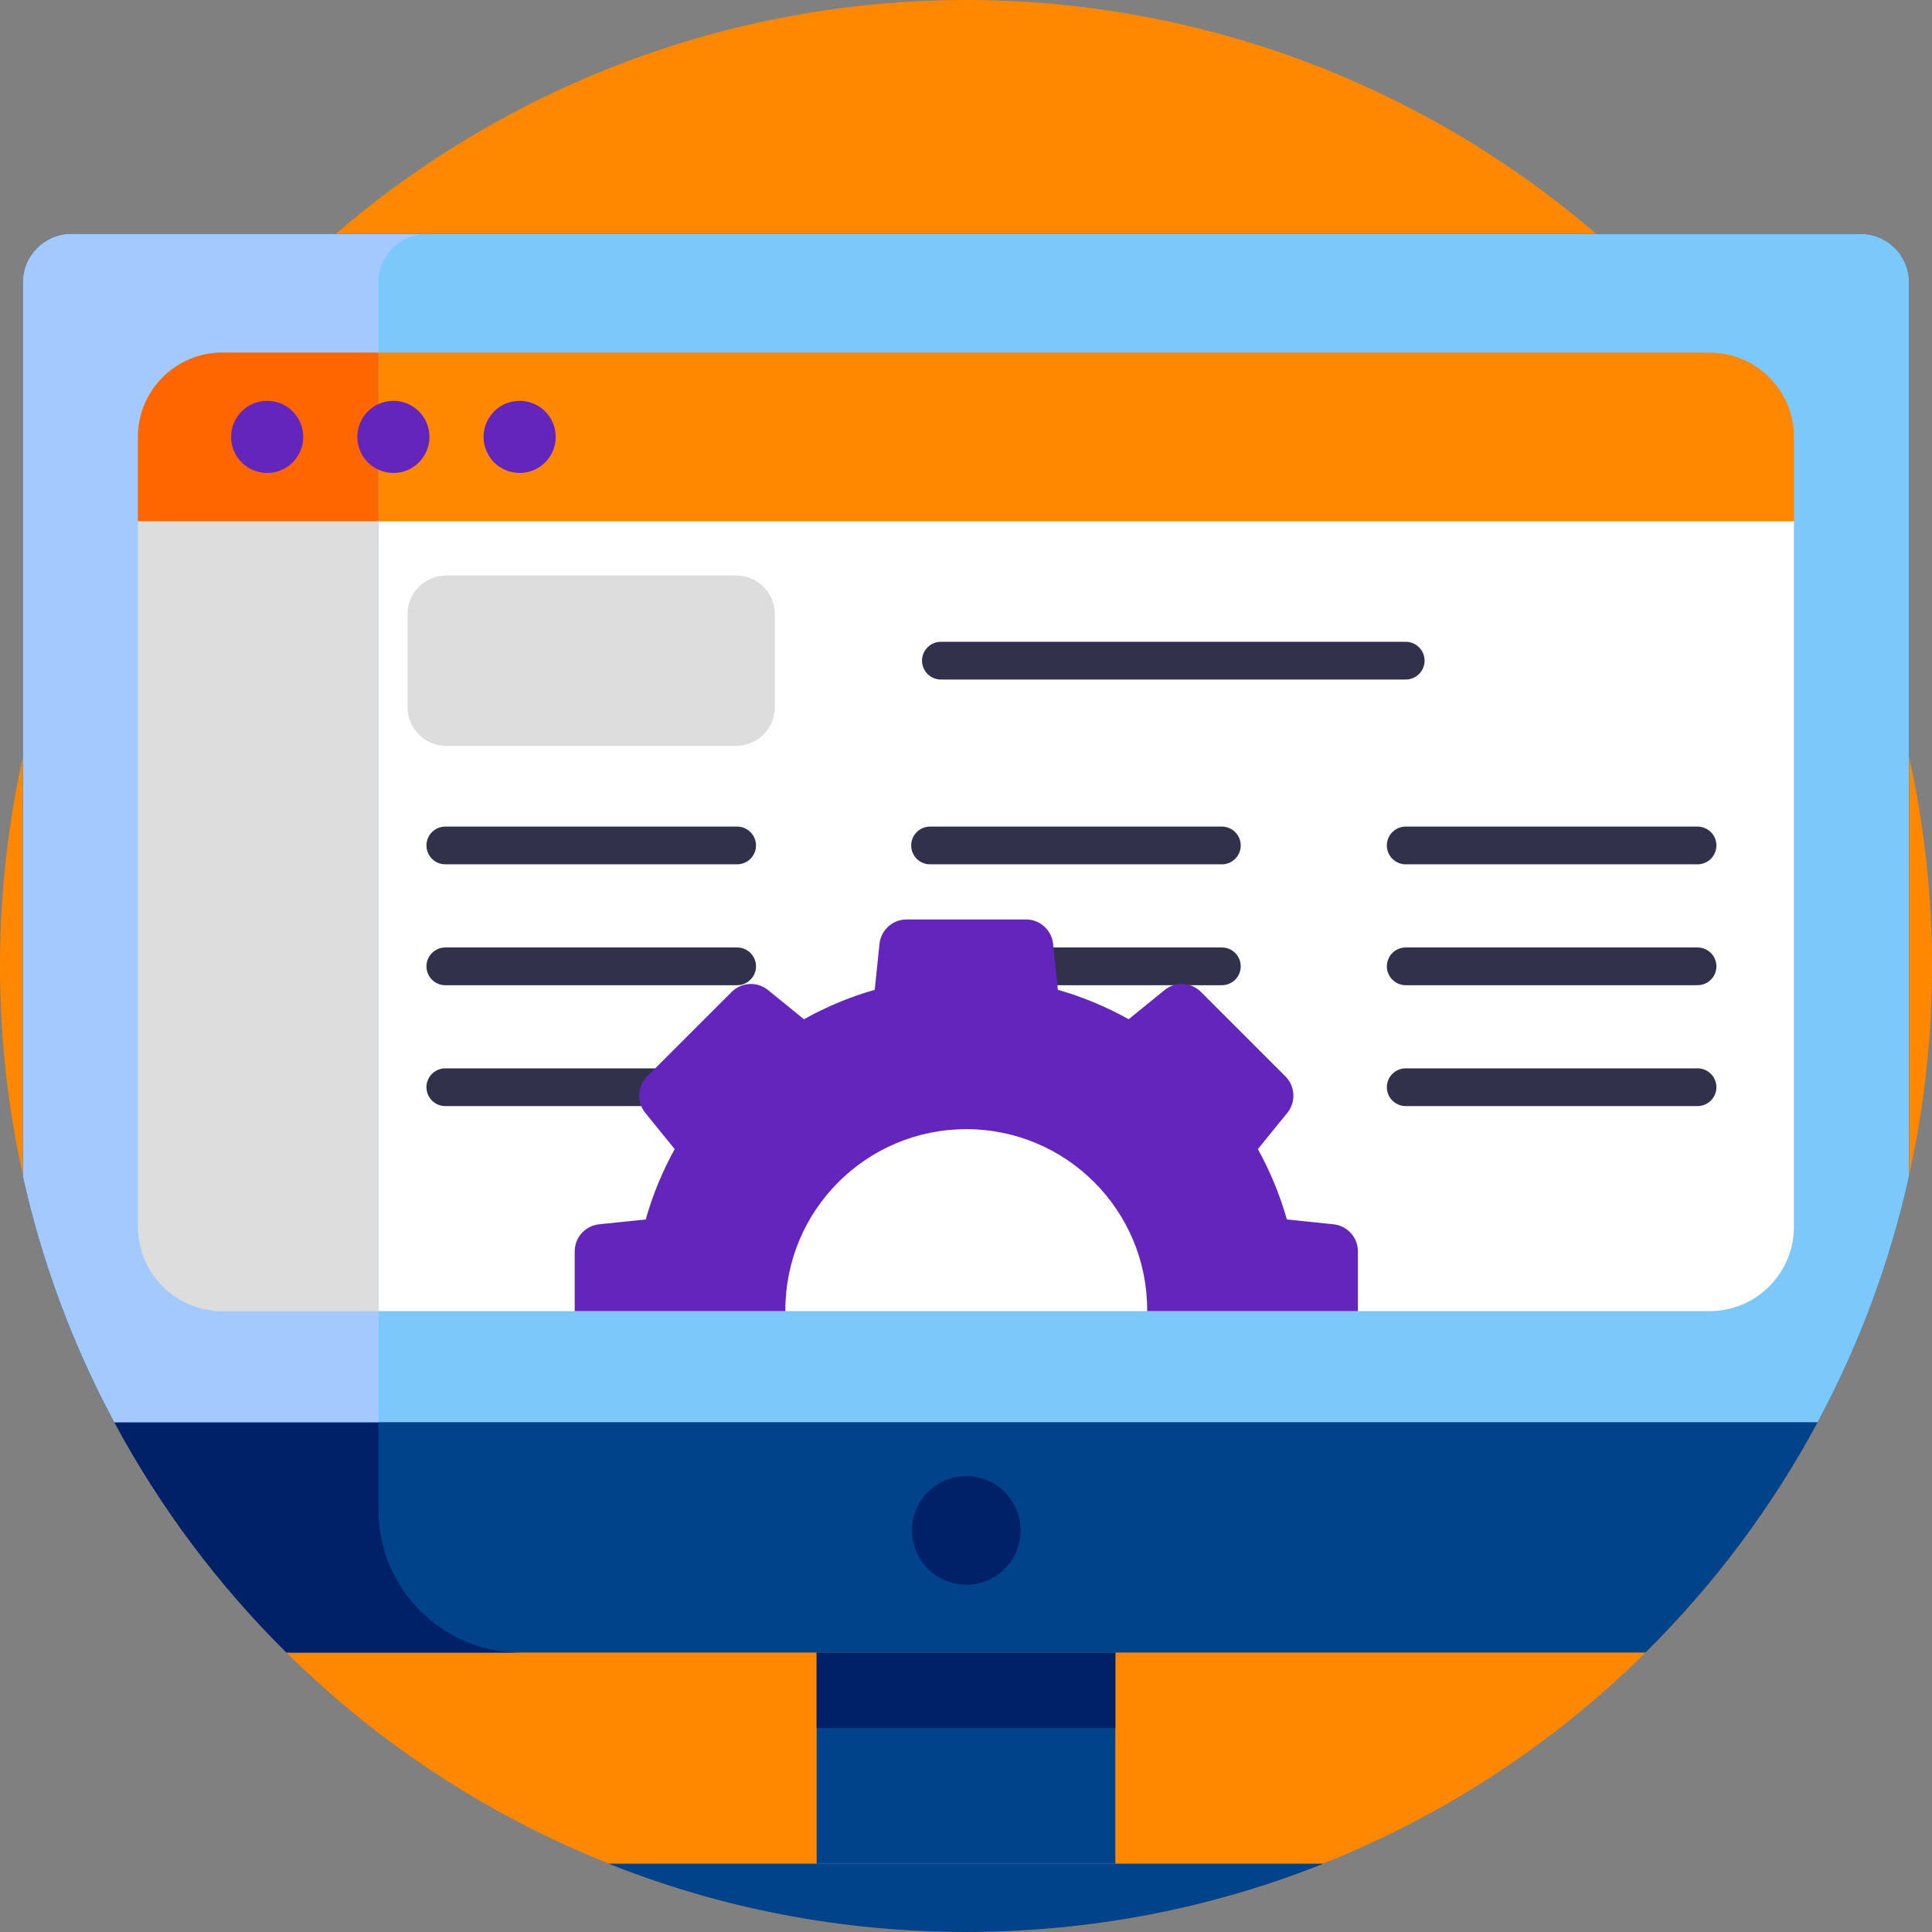
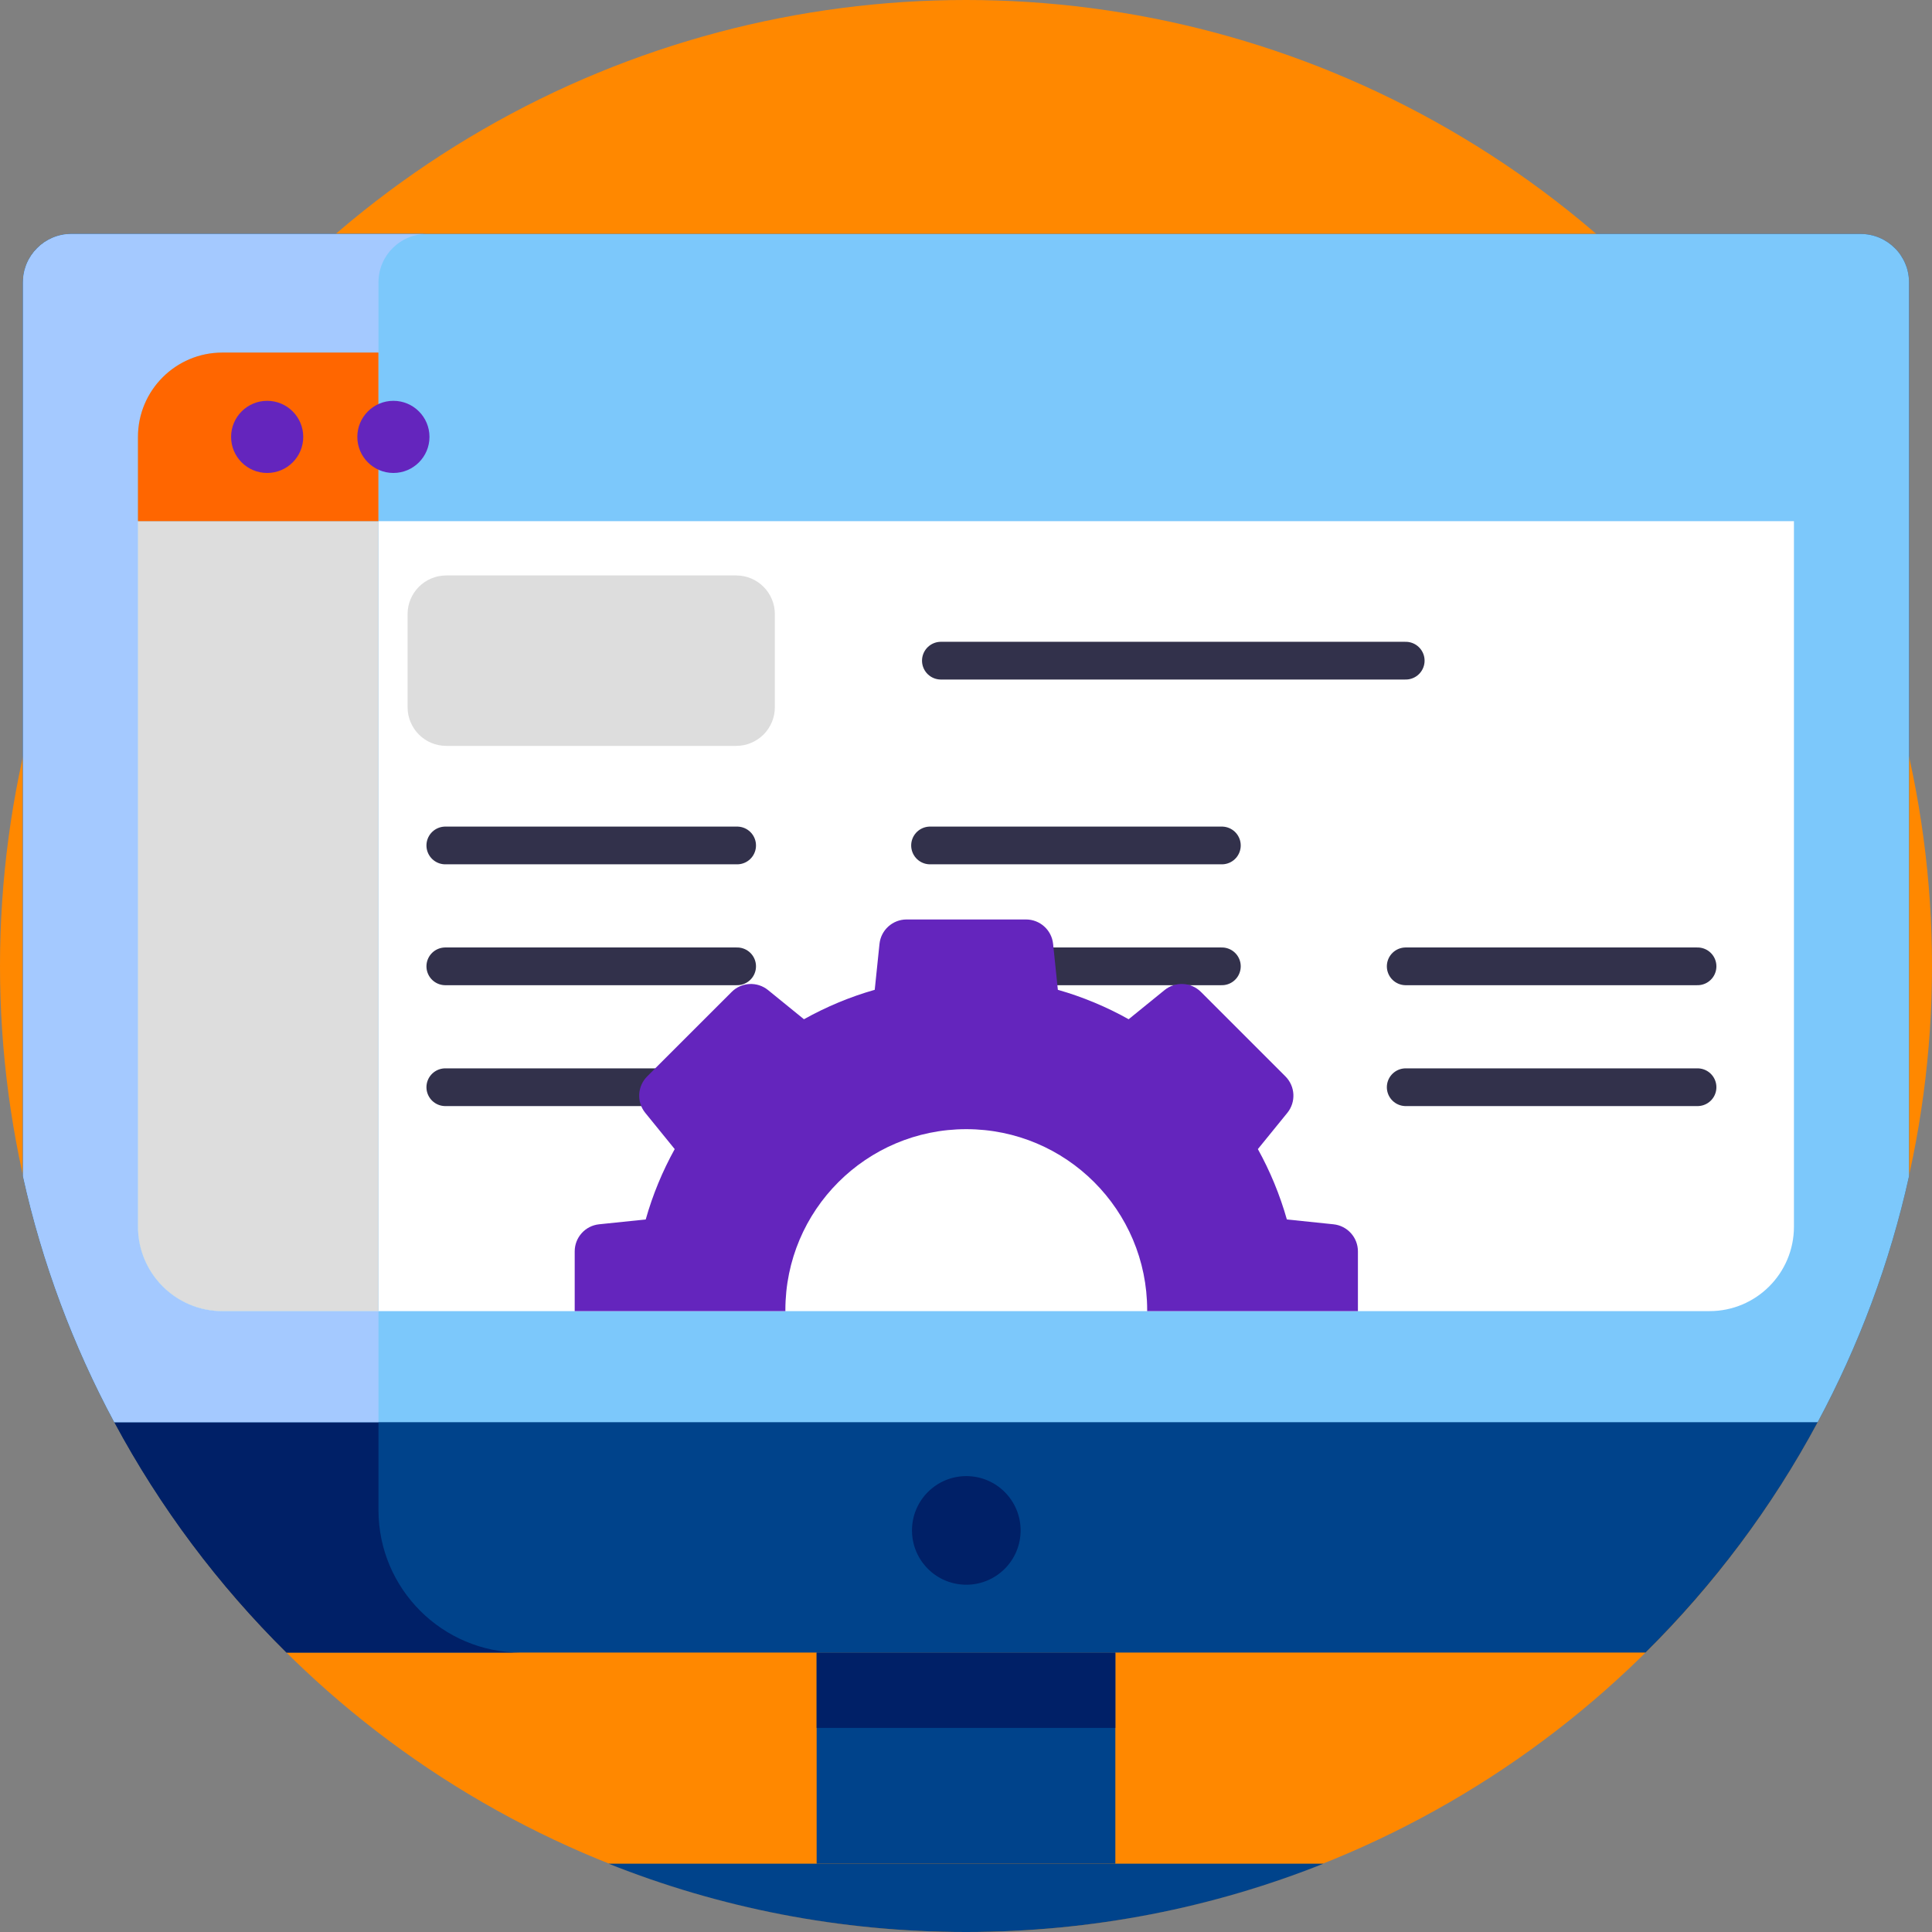
<svg xmlns="http://www.w3.org/2000/svg" xmlns:ns1="http://sodipodi.sourceforge.net/DTD/sodipodi-0.dtd" xmlns:ns2="http://www.inkscape.org/namespaces/inkscape" x="0px" y="0px" viewBox="0 0 512 512" style="enable-background:new 0 0 512 512;" xml:space="preserve" id="svg856" ns1:docname="fix-wordpress-site-content.svg" ns2:version="1.1 (c4e8f9e, 2021-05-24)">
  <rect x="0" y="0" width="512" height="512" fill="#808080" stroke="none" />
  <defs id="defs860" />
  <g id="BULINE" style="fill:#ff8800;fill-opacity:1">
    <circle id="XMLID_3387_" style="fill:#ff8800;fill-opacity:1" cx="256" cy="256" r="256" />
  </g>
  <g id="Icons">
    <g id="XMLID_2348_">
      <rect id="XMLID_2378_" x="216.419" y="437.947" style="fill:#00438b;fill-opacity:1" width="79.159" height="55.948" />
      <rect id="XMLID_2377_" x="216.419" y="437.947" style="fill:#002067;fill-opacity:1" width="79.159" height="19.966" />
      <path id="XMLID_2376_" style="fill:#00438b;fill-opacity:1" d="M505.91,74.82v236.91c-5.11,23.05-13.34,44.92-24.21,65.17    c-12.12,22.6-27.55,43.16-45.62,61.05H75.92c-18.07-17.89-33.5-38.45-45.62-61.05c-10.87-20.25-19.1-42.12-24.21-65.17V74.82    c0-1.11,0.14-2.18,0.4-3.2c0.11-0.41,0.24-0.81,0.38-1.21c0.07-0.19,0.15-0.39,0.23-0.58c0.32-0.76,0.72-1.49,1.18-2.17    c0.46-0.69,0.99-1.33,1.57-1.9C12.17,63.44,15.37,62,18.9,62h474.2c3.53,0,6.73,1.43,9.05,3.76c0.58,0.58,1.11,1.22,1.57,1.9    c0.46,0.68,0.86,1.41,1.18,2.17c0.09,0.19,0.16,0.39,0.23,0.58c0.14,0.4,0.27,0.8,0.38,1.21    C505.77,72.64,505.91,73.71,505.91,74.82z" />
      <path id="XMLID_2375_" style="fill:#002067;fill-opacity:1" d="M138.07,437.95H75.92c-18.07-17.89-33.5-38.45-45.62-61.05    c-10.87-20.25-19.1-42.12-24.21-65.17V74.82c0-1.11,0.14-2.18,0.4-3.2c0.11-0.41,0.24-0.81,0.38-1.21    c0.07-0.19,0.15-0.39,0.23-0.58c0.32-0.76,0.72-1.49,1.18-2.17c0.46-0.68,0.99-1.32,1.57-1.9C12.17,63.44,15.37,62,18.9,62h94.21    c-7.07,0-12.81,5.74-12.81,12.82v325.35C100.3,421.04,117.22,437.95,138.07,437.95z" />
      <path id="XMLID_2374_" style="fill:#00438b;fill-opacity:1" d="M350.72,493.9C321.42,505.58,289.46,512,256,512s-65.42-6.42-94.72-18.1H350.72z" />
      <circle id="XMLID_2373_" style="fill:#002067;fill-opacity:1" cx="256.08" cy="405.577" r="14.393" />
      <path id="XMLID_2372_" style="fill:#7CC8FB;" d="M505.91,74.82v236.91c-5.11,23.05-13.34,44.92-24.21,65.17H30.3    c-10.87-20.25-19.1-42.12-24.21-65.17V74.82c0-1.11,0.14-2.18,0.4-3.2c0.11-0.41,0.24-0.81,0.38-1.21    c0.07-0.19,0.15-0.39,0.23-0.58c0.32-0.76,0.72-1.49,1.18-2.17c0.46-0.68,0.99-1.32,1.57-1.9C12.17,63.44,15.37,62,18.9,62h474.2    c3.53,0,6.73,1.43,9.05,3.76c0.58,0.57,1.11,1.21,1.57,1.9c0.46,0.68,0.86,1.41,1.18,2.17c0.09,0.19,0.16,0.39,0.23,0.58    c0.15,0.4,0.27,0.8,0.38,1.21C505.77,72.64,505.91,73.71,505.91,74.82z" />
      <path id="XMLID_2371_" style="fill:#a4c9ff;fill-opacity:1" d="M113.11,62c-7.07,0-12.81,5.74-12.81,12.82V376.9h-70    c-10.87-20.25-19.1-42.12-24.21-65.17V74.82c0-1.11,0.14-2.18,0.4-3.2c0.11-0.41,0.24-0.81,0.38-1.21    c0.07-0.19,0.15-0.39,0.23-0.58c0.32-0.76,0.72-1.49,1.18-2.17c0.46-0.68,0.99-1.32,1.57-1.9C12.17,63.44,15.37,62,18.9,62H113.11    z" />
      <path id="XMLID_2370_" style="fill:#FFFFFF;" d="M475.413,138.12v186.97c0,12.35-10.01,22.37-22.37,22.37H58.953    c-12.35,0-22.37-10.02-22.37-22.37V138.12H475.413z" />
-       <path id="XMLID_2369_" style="fill:#ff8800;fill-opacity:1" d="M453.047,93.438H58.95c-12.352,0-22.366,10.013-22.366,22.366v22.321h438.827    v-22.321C475.412,103.451,465.399,93.438,453.047,93.438z" />
-       <circle id="XMLID_2368_" style="fill:#6425bd;fill-opacity:1" cx="137.711" cy="115.781" r="9.559" />
      <path id="XMLID_2367_" style="fill:#7CC8FB;" d="M100.281,93.434v254.022H58.926c-12.352,0-22.368-10.017-22.368-22.369V115.802    c0-12.352,10.017-22.369,22.368-22.369H100.281z" />
      <path id="XMLID_2365_" style="fill:#DDDDDD;" d="M100.281,138.123v209.333H58.926c-12.352,0-22.368-10.017-22.368-22.369V138.123    H100.281z" />
      <path id="XMLID_2364_" style="fill:#ff6600" d="M100.281,93.434v44.689H36.558v-22.321c0-12.352,10.017-22.369,22.368-22.369    H100.281z" />
      <circle id="XMLID_2363_" style="fill:#6425bd;fill-opacity:1" cx="70.802" cy="115.781" r="9.559" />
      <circle id="XMLID_2362_" style="fill:#6425bd;fill-opacity:1" cx="104.256" cy="115.781" r="9.559" />
      <path id="XMLID_2361_" style="fill:#DDDDDD;" d="M195.096,197.667h-76.833c-5.661,0-10.25-4.589-10.25-10.25V162.75    c0-5.661,4.589-10.25,10.25-10.25h76.833c5.661,0,10.25,4.589,10.25,10.25v24.667    C205.346,193.078,200.757,197.667,195.096,197.667z" />
      <line id="XMLID_2360_" style="fill:#002067;stroke:#32314B;stroke-width:10;stroke-linecap:round;stroke-miterlimit:10;fill-opacity:1" x1="249.346" y1="175.083" x2="372.53" y2="175.083" />
      <line id="XMLID_2359_" style="fill:#002067;stroke:#32314B;stroke-width:10;stroke-linecap:round;stroke-miterlimit:10;fill-opacity:1" x1="118.013" y1="224.054" x2="195.346" y2="224.054" />
      <line id="XMLID_2358_" style="fill:#002067;stroke:#32314B;stroke-width:10;stroke-linecap:round;stroke-miterlimit:10;fill-opacity:1" x1="118.013" y1="256.089" x2="195.346" y2="256.089" />
      <line id="XMLID_2357_" style="fill:#002067;stroke:#32314B;stroke-width:10;stroke-linecap:round;stroke-miterlimit:10;fill-opacity:1" x1="118.013" y1="288.123" x2="195.346" y2="288.123" />
      <line id="XMLID_2356_" style="fill:#002067;stroke:#32314B;stroke-width:10;stroke-linecap:round;stroke-miterlimit:10;fill-opacity:1" x1="246.473" y1="224.054" x2="323.806" y2="224.054" />
      <line id="XMLID_2355_" style="fill:#002067;stroke:#32314B;stroke-width:10;stroke-linecap:round;stroke-miterlimit:10;fill-opacity:1" x1="246.473" y1="256.089" x2="323.806" y2="256.089" />
      <line id="XMLID_2354_" style="fill:none;stroke:#32314B;stroke-width:10;stroke-linecap:round;stroke-miterlimit:10;" x1="246.473" y1="288.123" x2="323.806" y2="288.123" />
-       <line id="XMLID_2353_" style="fill:#002067;stroke:#32314B;stroke-width:10;stroke-linecap:round;stroke-miterlimit:10;fill-opacity:1" x1="372.53" y1="224.054" x2="449.863" y2="224.054" />
      <line id="XMLID_2352_" style="fill:#002067;stroke:#32314B;stroke-width:10;stroke-linecap:round;stroke-miterlimit:10;fill-opacity:1" x1="372.53" y1="256.089" x2="449.863" y2="256.089" />
      <line id="XMLID_2351_" style="fill:#002067;stroke:#32314B;stroke-width:10;stroke-linecap:round;stroke-miterlimit:10;fill-opacity:1" x1="372.53" y1="288.123" x2="449.863" y2="288.123" />
      <path id="XMLID_2349_" style="fill:#6425bd;fill-opacity:1" d="M353.383,324.45l-12.35-1.28c-1.86-6.56-4.45-12.8-7.68-18.64h-0.01l7.81-9.61    c2.33-2.87,2.12-7.04-0.5-9.66l-22.38-22.38c-2.62-2.62-6.78-2.83-9.65-0.5l-9.52,7.73c-5.87-3.29-12.16-5.92-18.76-7.8    l-1.26-12.16c-0.38-3.68-3.48-6.48-7.17-6.48h-31.66c-3.7,0-6.8,2.8-7.18,6.48l-1.26,12.15c0,0.01,0,0.01,0,0.01    c-6.6,1.88-12.88,4.52-18.76,7.8l-9.51-7.73c-2.87-2.33-7.04-2.12-9.65,0.5l-22.39,22.38c-2.61,2.62-2.83,6.79-0.5,9.66l7.8,9.6    c-3.23,5.84-5.83,12.09-7.68,18.65l-12.35,1.28c-3.68,0.38-6.47,3.48-6.47,7.18v15.83h55.83v-0.28    c0-26.47,21.47-47.94,47.94-47.94c26.48,0,47.94,21.47,47.94,47.94v0.28h55.85v-15.83    C359.863,327.93,357.063,324.83,353.383,324.45z" />
    </g>
  </g>
</svg>